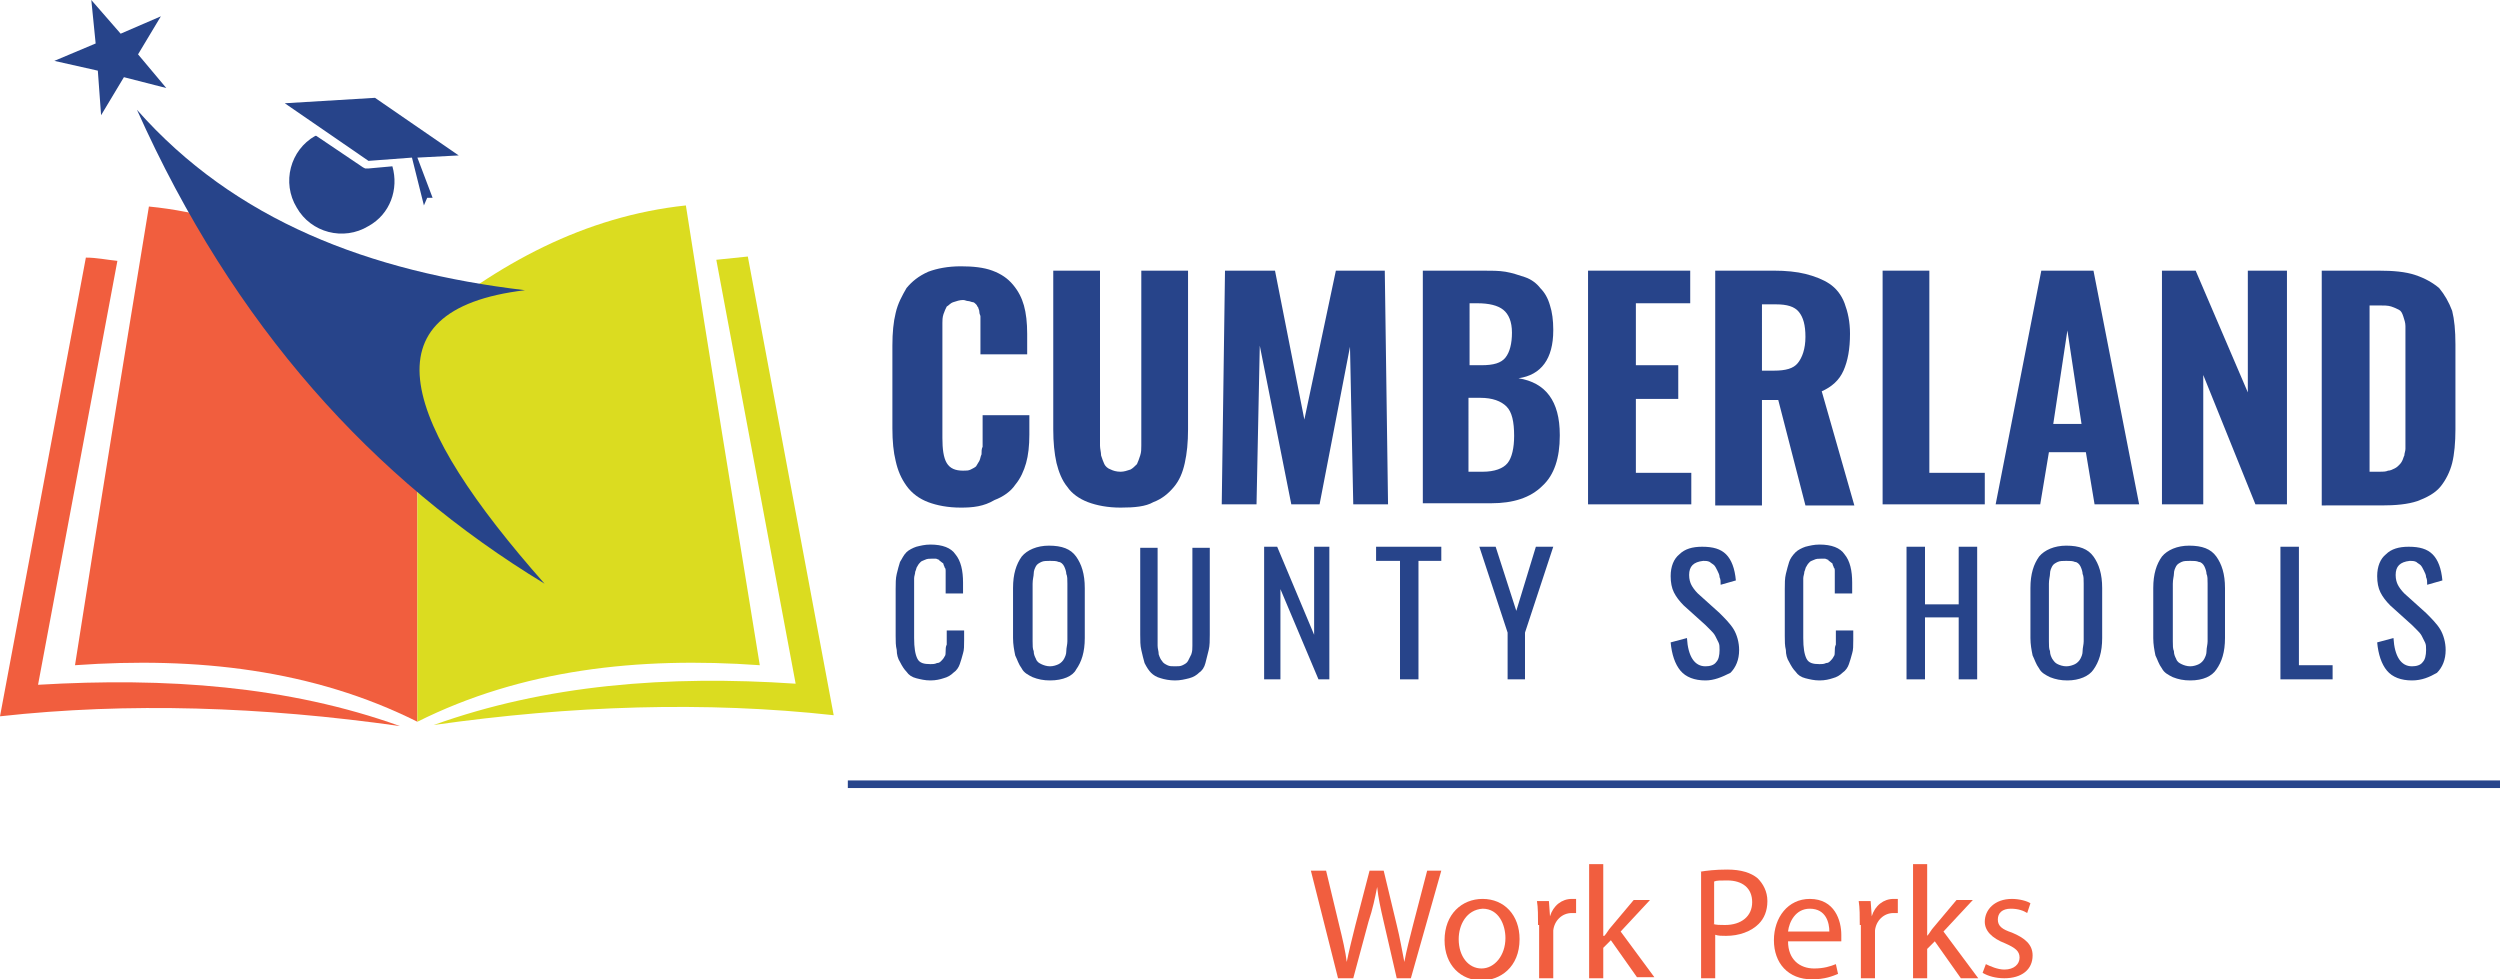
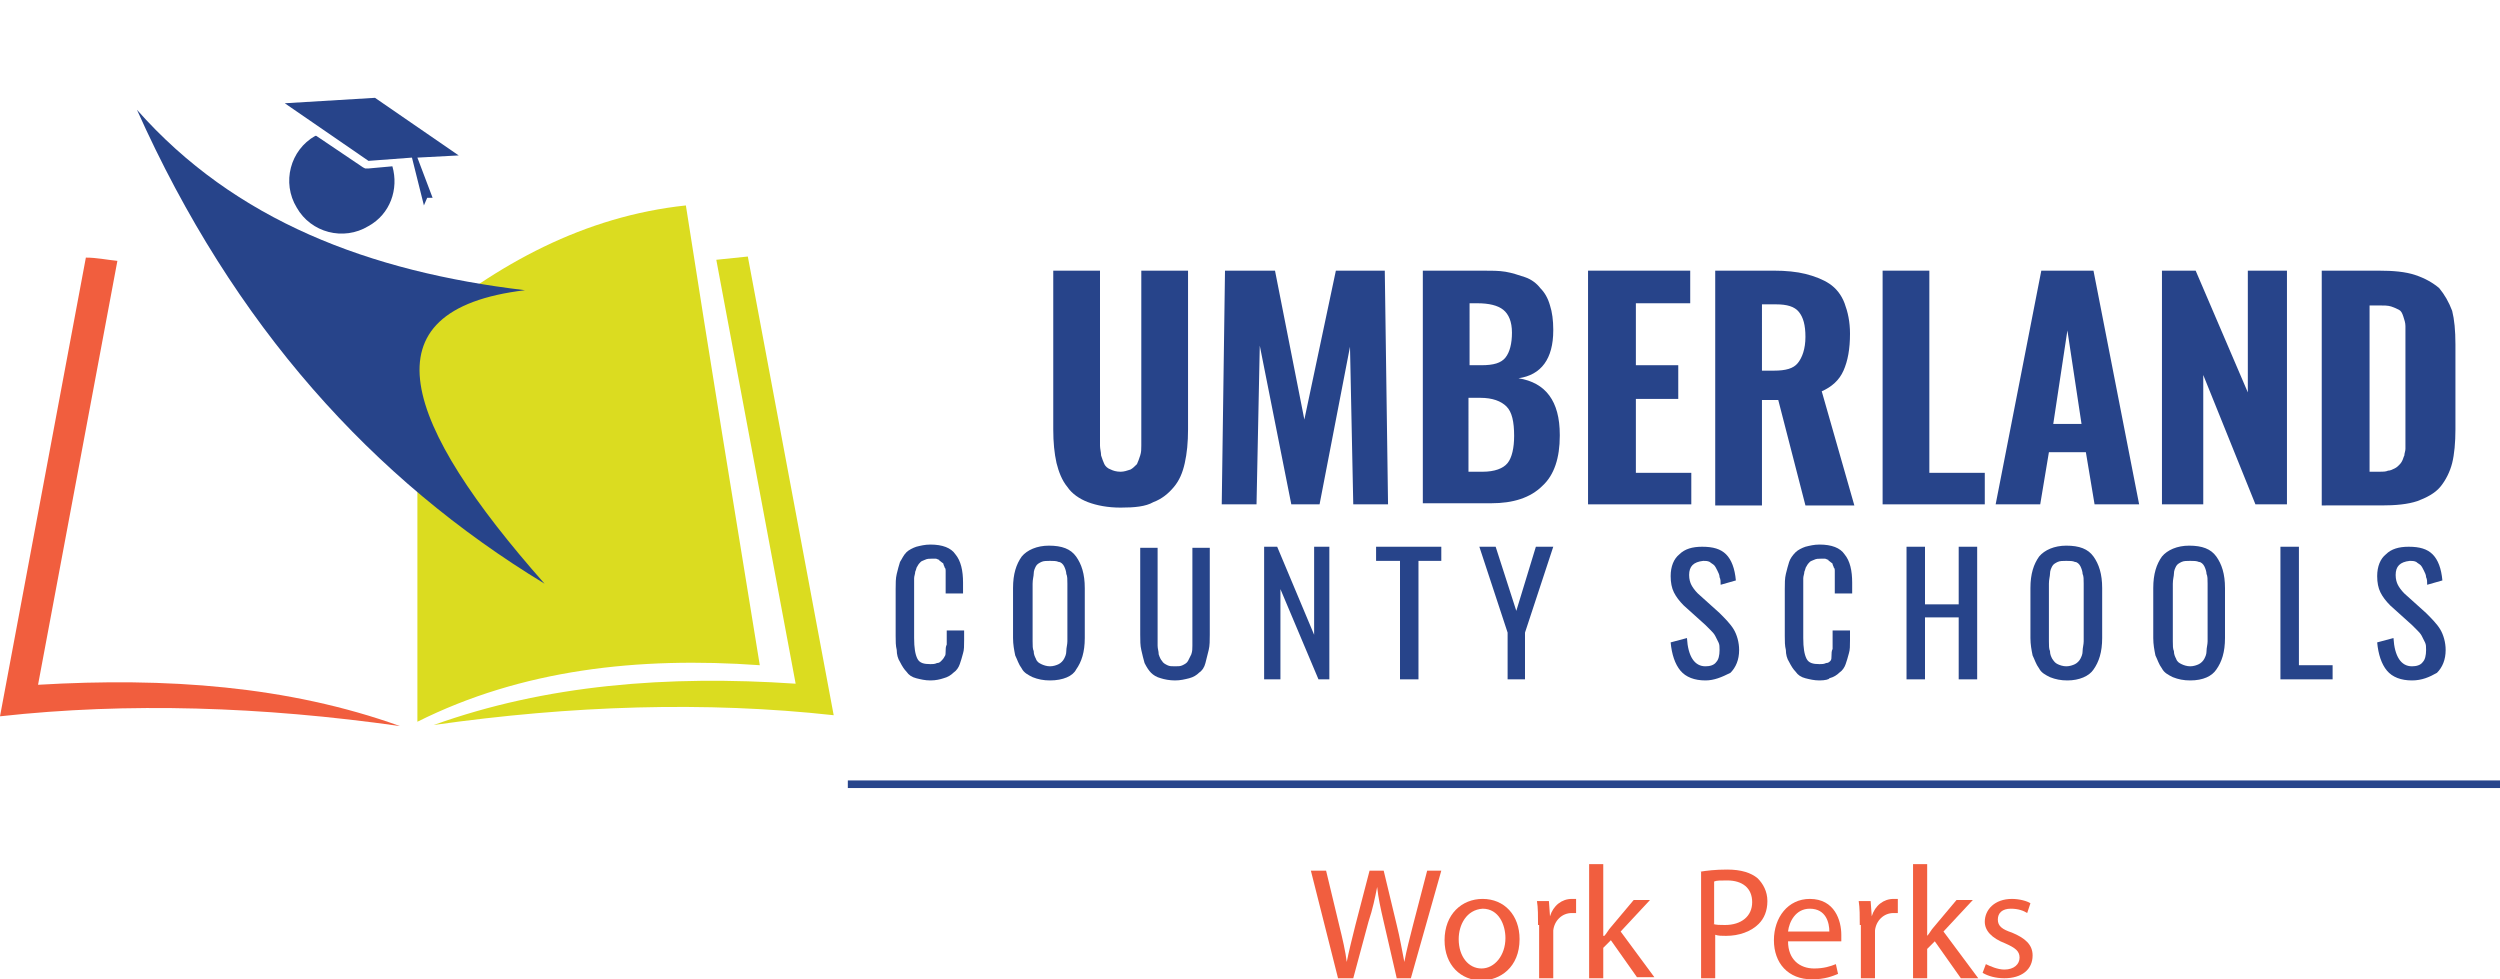
<svg xmlns="http://www.w3.org/2000/svg" version="1.1" id="Layer_1" x="0px" y="0px" viewBox="0 0 230 90.1" enable-background="new 0 0 230 90.1" xml:space="preserve">
  <g id="work_perks_tag">
    <g id="horizontal_2_">
      <g>
        <g>
          <path fill="#27448A" d="M85.6,62.6c-0.5,0-0.9-0.1-1.3-0.2c-0.4-0.1-0.7-0.3-0.9-0.6c-0.2-0.2-0.4-0.5-0.6-0.9      c-0.2-0.3-0.3-0.7-0.3-1.1c-0.1-0.4-0.1-0.8-0.1-1.3v-4.3c0-0.5,0-1,0.1-1.4c0.1-0.4,0.2-0.8,0.3-1.1c0.2-0.3,0.3-0.6,0.6-0.9      c0.2-0.2,0.6-0.4,0.9-0.5c0.4-0.1,0.8-0.2,1.3-0.2c1.1,0,1.9,0.3,2.3,0.9c0.5,0.6,0.7,1.5,0.7,2.6v1H87v-0.9c0-0.2,0-0.3,0-0.4      c0-0.1,0-0.2,0-0.4c0-0.2,0-0.3,0-0.4c0-0.1,0-0.2-0.1-0.3c0-0.1-0.1-0.2-0.1-0.3c0-0.1-0.1-0.1-0.2-0.2      c-0.1-0.1-0.2-0.1-0.2-0.2c-0.1,0-0.2-0.1-0.3-0.1c-0.1,0-0.3,0-0.4,0c-0.2,0-0.4,0-0.6,0.1c-0.2,0.1-0.3,0.1-0.4,0.2      c-0.1,0.1-0.2,0.2-0.3,0.4c-0.1,0.1-0.1,0.3-0.2,0.5c0,0.2-0.1,0.4-0.1,0.6c0,0.2,0,0.4,0,0.7v4.8c0,0.9,0.1,1.5,0.3,1.9      c0.2,0.4,0.6,0.5,1.2,0.5c0.2,0,0.4,0,0.6-0.1c0.2,0,0.3-0.1,0.4-0.2c0.1-0.1,0.2-0.2,0.3-0.4c0.1-0.1,0.1-0.3,0.1-0.5      c0-0.2,0-0.4,0.1-0.6c0-0.2,0-0.4,0-0.7V58h1.6v0.9c0,0.5,0,0.9-0.1,1.2c-0.1,0.4-0.2,0.7-0.3,1c-0.1,0.3-0.3,0.6-0.6,0.8      c-0.2,0.2-0.5,0.4-0.9,0.5C86.5,62.5,86.1,62.6,85.6,62.6" />
          <path fill="#27448A" d="M96.6,62.6c-0.6,0-1.1-0.1-1.6-0.3c-0.4-0.2-0.8-0.4-1-0.8c-0.3-0.4-0.4-0.8-0.6-1.2      c-0.1-0.5-0.2-1-0.2-1.6v-4.6c0-1.3,0.3-2.2,0.8-2.9c0.5-0.6,1.4-1,2.5-1c1.2,0,2,0.3,2.5,1c0.5,0.7,0.8,1.6,0.8,2.9v4.6      c0,1.3-0.3,2.2-0.8,2.9C98.7,62.2,97.8,62.6,96.6,62.6 M95.8,61.1c0.2,0.1,0.5,0.2,0.8,0.2c0.3,0,0.6-0.1,0.8-0.2      c0.2-0.1,0.4-0.3,0.5-0.5c0.1-0.2,0.2-0.4,0.2-0.7c0-0.3,0.1-0.6,0.1-0.9v-5.3c0-0.4,0-0.7-0.1-0.9c0-0.2-0.1-0.5-0.2-0.7      c-0.1-0.2-0.3-0.4-0.5-0.4c-0.2-0.1-0.5-0.1-0.8-0.1c-0.3,0-0.6,0-0.8,0.1c-0.2,0.1-0.4,0.2-0.5,0.4c-0.1,0.2-0.2,0.4-0.2,0.7      c0,0.2-0.1,0.5-0.1,0.9V59c0,0.4,0,0.7,0.1,0.9c0,0.3,0.1,0.5,0.2,0.7C95.4,60.9,95.6,61,95.8,61.1" />
          <path fill="#27448A" d="M109.4,62.4c-0.4,0.1-0.8,0.2-1.3,0.2c-0.5,0-1-0.1-1.3-0.2c-0.4-0.1-0.7-0.3-0.9-0.5      c-0.2-0.2-0.4-0.5-0.6-0.9c-0.1-0.4-0.2-0.7-0.3-1.2c-0.1-0.4-0.1-0.9-0.1-1.4v-8h1.6v8.1c0,0.3,0,0.6,0,0.9      c0,0.3,0.1,0.5,0.1,0.8c0.1,0.3,0.2,0.5,0.3,0.6c0.1,0.2,0.3,0.3,0.5,0.4c0.2,0.1,0.4,0.1,0.7,0.1c0.3,0,0.5,0,0.7-0.1      c0.2-0.1,0.4-0.2,0.5-0.4c0.1-0.2,0.2-0.4,0.3-0.6c0.1-0.3,0.1-0.5,0.1-0.8c0-0.3,0-0.6,0-0.9v-8.1h1.6v8c0,0.5,0,1-0.1,1.4      c-0.1,0.4-0.2,0.8-0.3,1.2c-0.1,0.4-0.3,0.7-0.6,0.9C110.1,62.1,109.8,62.3,109.4,62.4" />
          <polygon fill="#27448A" points="116.3,62.5 116.3,50.3 117.5,50.3 120.9,58.4 120.9,50.3 122.3,50.3 122.3,62.5 121.3,62.5       117.8,54.2 117.8,62.5     " />
          <polygon fill="#27448A" points="128.8,62.5 128.8,51.6 126.6,51.6 126.6,50.3 132.6,50.3 132.6,51.6 130.5,51.6 130.5,62.5           " />
          <polygon fill="#27448A" points="138.7,62.5 138.7,58.2 136.1,50.3 137.6,50.3 139.5,56.2 141.3,50.3 142.9,50.3 140.3,58.2       140.3,62.5     " />
          <path fill="#27448A" d="M156.9,62.6c-1,0-1.8-0.3-2.3-0.9c-0.5-0.6-0.8-1.5-0.9-2.6l1.5-0.4c0.1,1.7,0.7,2.6,1.7,2.6      c0.4,0,0.8-0.1,1-0.4c0.2-0.2,0.3-0.6,0.3-1.1c0-0.3,0-0.5-0.1-0.7c-0.1-0.2-0.2-0.4-0.3-0.6c-0.1-0.2-0.3-0.4-0.4-0.5      c-0.1-0.1-0.3-0.3-0.5-0.5l-2-1.8c-0.4-0.4-0.7-0.8-0.9-1.2c-0.2-0.4-0.3-0.9-0.3-1.5c0-0.9,0.3-1.6,0.8-2      c0.5-0.5,1.2-0.7,2.1-0.7c1,0,1.7,0.2,2.2,0.7c0.5,0.5,0.8,1.3,0.9,2.4l-1.4,0.4c0-0.3,0-0.5-0.1-0.7c0-0.2-0.1-0.4-0.2-0.6      c-0.1-0.2-0.2-0.4-0.3-0.5c-0.1-0.1-0.3-0.2-0.4-0.3c-0.2-0.1-0.4-0.1-0.6-0.1c-0.9,0.1-1.3,0.5-1.3,1.3c0,0.4,0.1,0.7,0.2,0.9      c0.1,0.2,0.3,0.5,0.6,0.8l2,1.8c0.5,0.5,1,1,1.3,1.5c0.3,0.5,0.5,1.2,0.5,1.9c0,0.9-0.3,1.6-0.8,2.1      C158.4,62.3,157.7,62.6,156.9,62.6" />
-           <path fill="#27448A" d="M167.4,62.6c-0.5,0-0.9-0.1-1.3-0.2c-0.4-0.1-0.7-0.3-0.9-0.6c-0.2-0.2-0.4-0.5-0.6-0.9      c-0.2-0.3-0.3-0.7-0.3-1.1c-0.1-0.4-0.1-0.8-0.1-1.3v-4.3c0-0.5,0-1,0.1-1.4c0.1-0.4,0.2-0.8,0.3-1.1s0.3-0.6,0.6-0.9      c0.2-0.2,0.6-0.4,0.9-0.5c0.4-0.1,0.8-0.2,1.3-0.2c1.1,0,1.9,0.3,2.3,0.9c0.5,0.6,0.7,1.5,0.7,2.6v1h-1.6v-0.9      c0-0.2,0-0.3,0-0.4c0-0.1,0-0.2,0-0.4c0-0.2,0-0.3,0-0.4c0-0.1,0-0.2-0.1-0.3c0-0.1-0.1-0.2-0.1-0.3c0-0.1-0.1-0.1-0.2-0.2      c-0.1-0.1-0.2-0.1-0.2-0.2c-0.1,0-0.2-0.1-0.3-0.1c-0.1,0-0.3,0-0.4,0c-0.2,0-0.4,0-0.6,0.1c-0.2,0.1-0.3,0.1-0.4,0.2      c-0.1,0.1-0.2,0.2-0.3,0.4c-0.1,0.1-0.1,0.3-0.2,0.5c0,0.2-0.1,0.4-0.1,0.6c0,0.2,0,0.4,0,0.7v4.8c0,0.9,0.1,1.5,0.3,1.9      c0.2,0.4,0.6,0.5,1.2,0.5c0.2,0,0.4,0,0.6-0.1c0.2,0,0.3-0.1,0.4-0.2c0.1-0.1,0.2-0.2,0.3-0.4c0.1-0.1,0.1-0.3,0.1-0.5      c0-0.2,0-0.4,0.1-0.6c0-0.2,0-0.4,0-0.7V58h1.6v0.9c0,0.5,0,0.9-0.1,1.2c-0.1,0.4-0.2,0.7-0.3,1c-0.1,0.3-0.3,0.6-0.6,0.8      c-0.2,0.2-0.5,0.4-0.9,0.5C168.3,62.5,167.9,62.6,167.4,62.6" />
+           <path fill="#27448A" d="M167.4,62.6c-0.5,0-0.9-0.1-1.3-0.2c-0.4-0.1-0.7-0.3-0.9-0.6c-0.2-0.2-0.4-0.5-0.6-0.9      c-0.2-0.3-0.3-0.7-0.3-1.1c-0.1-0.4-0.1-0.8-0.1-1.3v-4.3c0-0.5,0-1,0.1-1.4c0.1-0.4,0.2-0.8,0.3-1.1s0.3-0.6,0.6-0.9      c0.2-0.2,0.6-0.4,0.9-0.5c0.4-0.1,0.8-0.2,1.3-0.2c1.1,0,1.9,0.3,2.3,0.9c0.5,0.6,0.7,1.5,0.7,2.6v1h-1.6v-0.9      c0-0.2,0-0.3,0-0.4c0-0.1,0-0.2,0-0.4c0-0.2,0-0.3,0-0.4c0-0.1,0-0.2-0.1-0.3c0-0.1-0.1-0.2-0.1-0.3c0-0.1-0.1-0.1-0.2-0.2      c-0.1-0.1-0.2-0.1-0.2-0.2c-0.1,0-0.2-0.1-0.3-0.1c-0.1,0-0.3,0-0.4,0c-0.2,0-0.4,0-0.6,0.1c-0.2,0.1-0.3,0.1-0.4,0.2      c-0.1,0.1-0.2,0.2-0.3,0.4c-0.1,0.1-0.1,0.3-0.2,0.5c0,0.2-0.1,0.4-0.1,0.6c0,0.2,0,0.4,0,0.7v4.8c0,0.9,0.1,1.5,0.3,1.9      c0.2,0.4,0.6,0.5,1.2,0.5c0.2,0,0.4,0,0.6-0.1c0.2,0,0.3-0.1,0.4-0.2c0.1-0.1,0.1-0.3,0.1-0.5      c0-0.2,0-0.4,0.1-0.6c0-0.2,0-0.4,0-0.7V58h1.6v0.9c0,0.5,0,0.9-0.1,1.2c-0.1,0.4-0.2,0.7-0.3,1c-0.1,0.3-0.3,0.6-0.6,0.8      c-0.2,0.2-0.5,0.4-0.9,0.5C168.3,62.5,167.9,62.6,167.4,62.6" />
          <polygon fill="#27448A" points="175.4,62.5 175.4,50.3 177.1,50.3 177.1,55.6 180.2,55.6 180.2,50.3 181.9,50.3 181.9,62.5       180.2,62.5 180.2,56.8 177.1,56.8 177.1,62.5     " />
          <path fill="#27448A" d="M190.2,62.6c-0.6,0-1.1-0.1-1.6-0.3c-0.4-0.2-0.8-0.4-1-0.8c-0.3-0.4-0.4-0.8-0.6-1.2      c-0.1-0.5-0.2-1-0.2-1.6v-4.6c0-1.3,0.3-2.2,0.8-2.9c0.5-0.6,1.4-1,2.5-1c1.2,0,2,0.3,2.5,1c0.5,0.7,0.8,1.6,0.8,2.9v4.6      c0,1.3-0.3,2.2-0.8,2.9C192.2,62.2,191.3,62.6,190.2,62.6 M189.3,61.1c0.2,0.1,0.5,0.2,0.8,0.2c0.3,0,0.6-0.1,0.8-0.2      c0.2-0.1,0.4-0.3,0.5-0.5c0.1-0.2,0.2-0.4,0.2-0.7c0-0.3,0.1-0.6,0.1-0.9v-5.3c0-0.4,0-0.7-0.1-0.9c0-0.2-0.1-0.5-0.2-0.7      c-0.1-0.2-0.3-0.4-0.5-0.4c-0.2-0.1-0.5-0.1-0.8-0.1c-0.3,0-0.6,0-0.8,0.1c-0.2,0.1-0.4,0.2-0.5,0.4c-0.1,0.2-0.2,0.4-0.2,0.7      c0,0.2-0.1,0.5-0.1,0.9V59c0,0.4,0,0.7,0.1,0.9c0,0.3,0.1,0.5,0.2,0.7C189,60.9,189.1,61,189.3,61.1" />
          <path fill="#27448A" d="M201.5,62.6c-0.6,0-1.1-0.1-1.6-0.3c-0.4-0.2-0.8-0.4-1-0.8c-0.3-0.4-0.4-0.8-0.6-1.2      c-0.1-0.5-0.2-1-0.2-1.6v-4.6c0-1.3,0.3-2.2,0.8-2.9c0.5-0.6,1.4-1,2.5-1c1.2,0,2,0.3,2.5,1c0.5,0.7,0.8,1.6,0.8,2.9v4.6      c0,1.3-0.3,2.2-0.8,2.9C203.5,62.2,202.7,62.6,201.5,62.6 M200.7,61.1c0.2,0.1,0.5,0.2,0.8,0.2c0.3,0,0.6-0.1,0.8-0.2      c0.2-0.1,0.4-0.3,0.5-0.5c0.1-0.2,0.2-0.4,0.2-0.7c0-0.3,0.1-0.6,0.1-0.9v-5.3c0-0.4,0-0.7-0.1-0.9c0-0.2-0.1-0.5-0.2-0.7      c-0.1-0.2-0.3-0.4-0.5-0.4c-0.2-0.1-0.5-0.1-0.8-0.1c-0.3,0-0.6,0-0.8,0.1c-0.2,0.1-0.4,0.2-0.5,0.4c-0.1,0.2-0.2,0.4-0.2,0.7      c0,0.2-0.1,0.5-0.1,0.9V59c0,0.4,0,0.7,0.1,0.9c0,0.3,0.1,0.5,0.2,0.7C200.3,60.9,200.5,61,200.7,61.1" />
          <polygon fill="#27448A" points="209.8,62.5 209.8,50.3 211.5,50.3 211.5,61.2 214.6,61.2 214.6,62.5     " />
          <path fill="#27448A" d="M221.9,62.6c-1,0-1.8-0.3-2.3-0.9c-0.5-0.6-0.8-1.5-0.9-2.6l1.5-0.4c0.1,1.7,0.7,2.6,1.7,2.6      c0.4,0,0.8-0.1,1-0.4c0.2-0.2,0.3-0.6,0.3-1.1c0-0.3,0-0.5-0.1-0.7c-0.1-0.2-0.2-0.4-0.3-0.6c-0.1-0.2-0.3-0.4-0.4-0.5      c-0.1-0.1-0.3-0.3-0.5-0.5l-2-1.8c-0.4-0.4-0.7-0.8-0.9-1.2c-0.2-0.4-0.3-0.9-0.3-1.5c0-0.9,0.3-1.6,0.8-2      c0.5-0.5,1.2-0.7,2.1-0.7c1,0,1.7,0.2,2.2,0.7c0.5,0.5,0.8,1.3,0.9,2.4l-1.4,0.4c0-0.3,0-0.5-0.1-0.7c0-0.2-0.1-0.4-0.2-0.6      c-0.1-0.2-0.2-0.4-0.3-0.5c-0.1-0.1-0.3-0.2-0.4-0.3c-0.2-0.1-0.4-0.1-0.6-0.1c-0.9,0.1-1.3,0.5-1.3,1.3c0,0.4,0.1,0.7,0.2,0.9      c0.1,0.2,0.3,0.5,0.6,0.8l2,1.8c0.5,0.5,1,1,1.3,1.5c0.3,0.5,0.5,1.2,0.5,1.9c0,0.9-0.3,1.6-0.8,2.1      C223.5,62.3,222.8,62.6,221.9,62.6" />
        </g>
        <g>
-           <path fill="#27448A" d="M88.4,46.7c-1.2,0-2.2-0.2-3-0.5c-0.8-0.3-1.5-0.8-2-1.5c-0.5-0.7-0.8-1.4-1-2.3c-0.2-0.8-0.3-1.8-0.3-3      v-7.6c0-1.2,0.1-2.2,0.3-3c0.2-0.9,0.6-1.6,1-2.3c0.5-0.6,1.1-1.1,2-1.5c0.8-0.3,1.8-0.5,3-0.5c1.1,0,2.1,0.1,2.9,0.4      c0.8,0.3,1.4,0.7,1.9,1.3c0.5,0.6,0.8,1.2,1,1.9c0.2,0.7,0.3,1.6,0.3,2.6v1.9h-4.3v-2v-0.5c0-0.1,0-0.3,0-0.5c0-0.2,0-0.4,0-0.5      c0-0.1-0.1-0.2-0.1-0.4c0-0.2-0.1-0.3-0.1-0.4c-0.1-0.1-0.1-0.2-0.2-0.3c-0.1-0.1-0.2-0.2-0.3-0.2c-0.1,0-0.3-0.1-0.4-0.1      c-0.2,0-0.3-0.1-0.5-0.1c-0.3,0-0.6,0.1-0.9,0.2s-0.4,0.3-0.6,0.4c-0.1,0.2-0.2,0.4-0.3,0.7c-0.1,0.3-0.1,0.6-0.1,0.8      c0,0.3,0,0.6,0,1v9.6c0,1,0.1,1.8,0.4,2.3c0.3,0.5,0.8,0.7,1.5,0.7c0.3,0,0.5,0,0.7-0.1c0.2-0.1,0.4-0.2,0.5-0.3      c0.1-0.2,0.2-0.3,0.3-0.5c0.1-0.2,0.1-0.4,0.2-0.6c0-0.3,0-0.5,0.1-0.7c0-0.2,0-0.5,0-0.8v-2.1h4.3v1.8c0,1-0.1,1.9-0.3,2.6      c-0.2,0.7-0.5,1.4-1,2c-0.4,0.6-1.1,1.1-1.9,1.4C90.5,46.6,89.5,46.7,88.4,46.7" />
          <path fill="#27448A" d="M103.1,46.7c-1.2,0-2.2-0.2-3-0.5c-0.8-0.3-1.5-0.8-1.9-1.4c-0.5-0.6-0.8-1.4-1-2.2      c-0.2-0.9-0.3-1.9-0.3-3.1V24.9h4.3V40c0,0.4,0,0.8,0,1c0,0.3,0.1,0.6,0.1,0.9c0.1,0.3,0.2,0.6,0.3,0.8c0.1,0.2,0.3,0.4,0.6,0.5      c0.2,0.1,0.5,0.2,0.9,0.2c0.3,0,0.6-0.1,0.9-0.2c0.2-0.1,0.4-0.3,0.6-0.5c0.1-0.2,0.2-0.5,0.3-0.8c0.1-0.3,0.1-0.6,0.1-0.9      c0-0.3,0-0.6,0-1.1V24.9h4.3v14.6c0,1.2-0.1,2.2-0.3,3.1c-0.2,0.9-0.5,1.6-1,2.2c-0.5,0.6-1.1,1.1-1.9,1.4      C105.4,46.6,104.4,46.7,103.1,46.7" />
          <polygon fill="#27448A" points="112.4,46.4 112.7,24.9 117.3,24.9 120,38.6 122.9,24.9 127.4,24.9 127.7,46.4 124.5,46.4       124.2,31.9 121.4,46.4 118.8,46.4 115.9,31.8 115.6,46.4     " />
          <path fill="#27448A" d="M130.9,46.4V24.9h5.5c0.8,0,1.5,0,2.1,0.1c0.6,0.1,1.2,0.3,1.8,0.5c0.6,0.2,1.1,0.6,1.4,1      c0.4,0.4,0.7,0.9,0.9,1.6c0.2,0.6,0.3,1.4,0.3,2.2v0.1c0,2.6-1.1,4.1-3.2,4.4c2.5,0.4,3.8,2.1,3.8,5.2v0.1c0,2-0.5,3.6-1.6,4.6      c-1.1,1.1-2.7,1.6-4.7,1.6H130.9z M135.2,33.6h1.1c1.1,0,1.8-0.2,2.2-0.7c0.4-0.5,0.6-1.3,0.6-2.3c0-1-0.3-1.7-0.8-2.1      c-0.5-0.4-1.3-0.6-2.4-0.6h-0.7V33.6z M135.2,43.4h1.2c1.1,0,1.9-0.3,2.3-0.8c0.4-0.5,0.6-1.4,0.6-2.5c0-1.3-0.2-2.2-0.7-2.7      c-0.5-0.5-1.3-0.8-2.4-0.8h-1.1V43.4z" />
          <polygon fill="#27448A" points="146.1,46.4 146.1,24.9 155.5,24.9 155.5,27.9 150.5,27.9 150.5,33.6 154.4,33.6 154.4,36.7       150.5,36.7 150.5,43.5 155.6,43.5 155.6,46.4     " />
          <path fill="#27448A" d="M157.8,46.4V24.9h5.4c1.1,0,2.1,0.1,2.9,0.3c0.8,0.2,1.6,0.5,2.2,0.9c0.6,0.4,1.1,1,1.4,1.8      c0.3,0.8,0.5,1.7,0.5,2.8c0,1.4-0.2,2.5-0.6,3.4c-0.4,0.9-1.1,1.5-2,1.9l3,10.5h-4.5l-2.5-9.7h-1.5v9.7H157.8z M162.1,34.1h1.1      c1.1,0,1.8-0.2,2.2-0.7c0.4-0.5,0.7-1.3,0.7-2.4c0-1.1-0.2-1.8-0.6-2.3c-0.4-0.5-1.1-0.7-2.1-0.7h-1.3V34.1z" />
          <polygon fill="#27448A" points="173.2,46.4 173.2,24.9 177.5,24.9 177.5,43.5 182.6,43.5 182.6,46.4     " />
          <path fill="#27448A" d="M183.6,46.4l4.2-21.5h4.8l4.2,21.5h-4.1l-0.8-4.8h-3.4l-0.8,4.8H183.6z M188.9,39h2.6l-1.3-8.6L188.9,39      z" />
          <polygon fill="#27448A" points="198.9,46.4 198.9,24.9 202,24.9 206.8,36.1 206.8,24.9 210.4,24.9 210.4,46.4 207.5,46.4       202.7,34.5 202.7,46.4     " />
          <path fill="#27448A" d="M213.6,46.4V24.9h5.2c1.4,0,2.5,0.1,3.4,0.4c0.9,0.3,1.6,0.7,2.2,1.2c0.5,0.6,0.9,1.3,1.2,2.1      c0.2,0.8,0.3,1.8,0.3,3.1v7.8c0,1.2-0.1,2.3-0.3,3.1c-0.2,0.8-0.6,1.6-1.1,2.2c-0.5,0.6-1.3,1-2.1,1.3c-0.9,0.3-2,0.4-3.3,0.4      H213.6z M218,43.4h0.9c0.3,0,0.6,0,0.8-0.1c0.2,0,0.4-0.1,0.6-0.2c0.2-0.1,0.3-0.2,0.4-0.3c0.1-0.1,0.2-0.2,0.3-0.4      c0.1-0.2,0.1-0.3,0.2-0.5c0-0.2,0.1-0.4,0.1-0.6c0-0.3,0-0.5,0-0.7c0-0.2,0-0.5,0-0.8v-8.6c0-0.5,0-0.9,0-1.2      c0-0.3-0.1-0.6-0.2-0.9c-0.1-0.3-0.2-0.5-0.4-0.6c-0.2-0.1-0.4-0.2-0.7-0.3c-0.3-0.1-0.7-0.1-1.2-0.1H218V43.4z" />
        </g>
      </g>
      <g>
        <path fill-rule="evenodd" clip-rule="evenodd" fill="#F15E3E" d="M3.5,63l7.3-39c-1-0.1-1.9-0.3-2.9-0.3L0,65.9     c11.8-1.3,24.1-0.9,36.8,0.9C26.5,63.1,15.3,62.3,3.5,63" />
-         <path fill-rule="evenodd" clip-rule="evenodd" fill="#F15E3E" d="M38.4,30.4v36c-9.6-4.8-20.3-6-31.5-5.2     C9.1,47.1,11.4,33,13.7,19C22.9,19.9,31,24.3,38.4,30.4" />
        <path fill-rule="evenodd" clip-rule="evenodd" fill="#DBDC20" d="M63.1,18.9c-9.3,1-17.3,5.3-24.7,11.5v36     c9.6-4.8,20.3-6,31.5-5.2C67.6,47.1,65.3,33,63.1,18.9 M68.8,23.6c-1,0.1-1.9,0.2-2.9,0.3l7.3,39c-11.8-0.8-23,0.1-33.3,3.8     c12.7-1.8,25-2.2,36.8-0.9L68.8,23.6z" />
-         <polygon fill-rule="evenodd" clip-rule="evenodd" fill="#27448A" points="8.4,0 8.8,4 5,5.6 9,6.5 9.3,10.6 11.4,7.1 15.3,8.1      12.7,5 14.8,1.5 11.1,3.1    " />
        <path fill-rule="evenodd" clip-rule="evenodd" fill="#27448A" d="M50.1,53.7C34.3,44.1,21.5,30,12.6,10.1     c9,10.2,21.4,14.9,35.7,16.6C33.3,28.5,37.1,39,50.1,53.7" />
        <path fill="#27448A" d="M33.9,15.5l-0.3,0l-0.2-0.1l-4.3-2.9c0,0-0.1,0-0.1,0c-2.3,1.3-3.1,4.3-1.7,6.6c1.3,2.3,4.3,3.1,6.6,1.7     c2-1.1,2.8-3.4,2.2-5.5L33.9,15.5z" />
        <polygon fill="#27448A" points="42.2,14.3 34.5,9 26.2,9.5 33.9,14.8 37.9,14.5 39,18.9 39.3,18.2 39.8,18.2 38.4,14.5    " />
      </g>
    </g>
    <g>
      <path fill="#F15E3F" d="M123.1,90l-2.5-9.9h1.4l1.2,5c0.3,1.2,0.6,2.5,0.7,3.4h0c0.2-1,0.5-2.2,0.8-3.4l1.3-5h1.3l1.2,5    c0.3,1.2,0.5,2.4,0.7,3.4h0c0.2-1.1,0.5-2.2,0.8-3.4l1.3-5h1.3l-2.8,9.9h-1.3l-1.2-5.2c-0.3-1.3-0.5-2.2-0.6-3.2h0    c-0.2,1-0.4,2-0.8,3.2l-1.4,5.2H123.1z" />
      <path fill="#F15E3F" d="M139.8,86.4c0,2.6-1.8,3.8-3.5,3.8c-1.9,0-3.4-1.4-3.4-3.7c0-2.4,1.6-3.8,3.5-3.8    C138.4,82.7,139.8,84.2,139.8,86.4z M134.2,86.4c0,1.6,0.9,2.7,2.1,2.7c1.2,0,2.2-1.2,2.2-2.8c0-1.2-0.6-2.7-2.1-2.7    C134.9,83.7,134.2,85.1,134.2,86.4z" />
      <path fill="#F15E3F" d="M141.5,85.1c0-0.8,0-1.6-0.1-2.2h1.1l0.1,1.4h0c0.3-1,1.1-1.6,2-1.6c0.1,0,0.2,0,0.4,0V84    c-0.1,0-0.3,0-0.4,0c-0.9,0-1.6,0.7-1.7,1.6c0,0.2,0,0.4,0,0.6V90h-1.3V85.1z" />
      <path fill="#F15E3F" d="M147.6,86.1L147.6,86.1c0.2-0.2,0.4-0.6,0.6-0.8l2.1-2.5h1.5l-2.7,2.9l3.1,4.2h-1.6l-2.4-3.4l-0.7,0.7V90    h-1.3V79.5h1.3V86.1z" />
      <path fill="#F15E3F" d="M156.4,80.2c0.6-0.1,1.4-0.2,2.5-0.2c1.3,0,2.2,0.3,2.8,0.8c0.5,0.5,0.9,1.2,0.9,2.1    c0,0.9-0.3,1.6-0.8,2.1c-0.7,0.7-1.8,1.1-3,1.1c-0.4,0-0.7,0-1-0.1v4h-1.3V80.2z M157.6,85c0.3,0.1,0.6,0.1,1.1,0.1    c1.5,0,2.5-0.8,2.5-2.1c0-1.3-0.9-2-2.3-2c-0.6,0-1,0-1.2,0.1V85z" />
      <path fill="#F15E3F" d="M164.5,86.6c0,1.7,1.1,2.5,2.4,2.5c0.9,0,1.5-0.2,2-0.4l0.2,0.9c-0.5,0.2-1.2,0.5-2.4,0.5    c-2.2,0-3.5-1.5-3.5-3.6c0-2.1,1.3-3.8,3.3-3.8c2.3,0,2.9,2,2.9,3.3c0,0.3,0,0.5,0,0.6H164.5z M168.3,85.7c0-0.8-0.3-2.1-1.8-2.1    c-1.3,0-1.9,1.2-2,2.1H168.3z" />
      <path fill="#F15E3F" d="M171.1,85.1c0-0.8,0-1.6-0.1-2.2h1.1l0.1,1.4h0c0.3-1,1.1-1.6,2-1.6c0.1,0,0.2,0,0.4,0V84    c-0.1,0-0.3,0-0.4,0c-0.9,0-1.6,0.7-1.7,1.6c0,0.2,0,0.4,0,0.6V90h-1.3V85.1z" />
      <path fill="#F15E3F" d="M177.3,86.1L177.3,86.1c0.2-0.2,0.4-0.6,0.6-0.8l2.1-2.5h1.5l-2.7,2.9L182,90h-1.6l-2.4-3.4l-0.7,0.7V90    H176V79.5h1.3V86.1z" />
      <path fill="#F15E3F" d="M182.7,88.7c0.4,0.2,1.1,0.5,1.7,0.5c0.9,0,1.4-0.5,1.4-1.1c0-0.6-0.4-0.9-1.3-1.3c-1.3-0.5-1.9-1.2-1.9-2    c0-1.1,0.9-2.1,2.5-2.1c0.7,0,1.4,0.2,1.7,0.4l-0.3,0.9c-0.3-0.2-0.8-0.4-1.5-0.4c-0.8,0-1.2,0.4-1.2,1c0,0.6,0.4,0.9,1.3,1.2    c1.2,0.5,1.9,1.1,1.9,2.1c0,1.3-1,2.1-2.6,2.1c-0.8,0-1.5-0.2-2-0.5L182.7,88.7z" />
    </g>
    <rect x="78" y="71.8" fill="#28458C" width="152" height="0.7" />
  </g>
</svg>